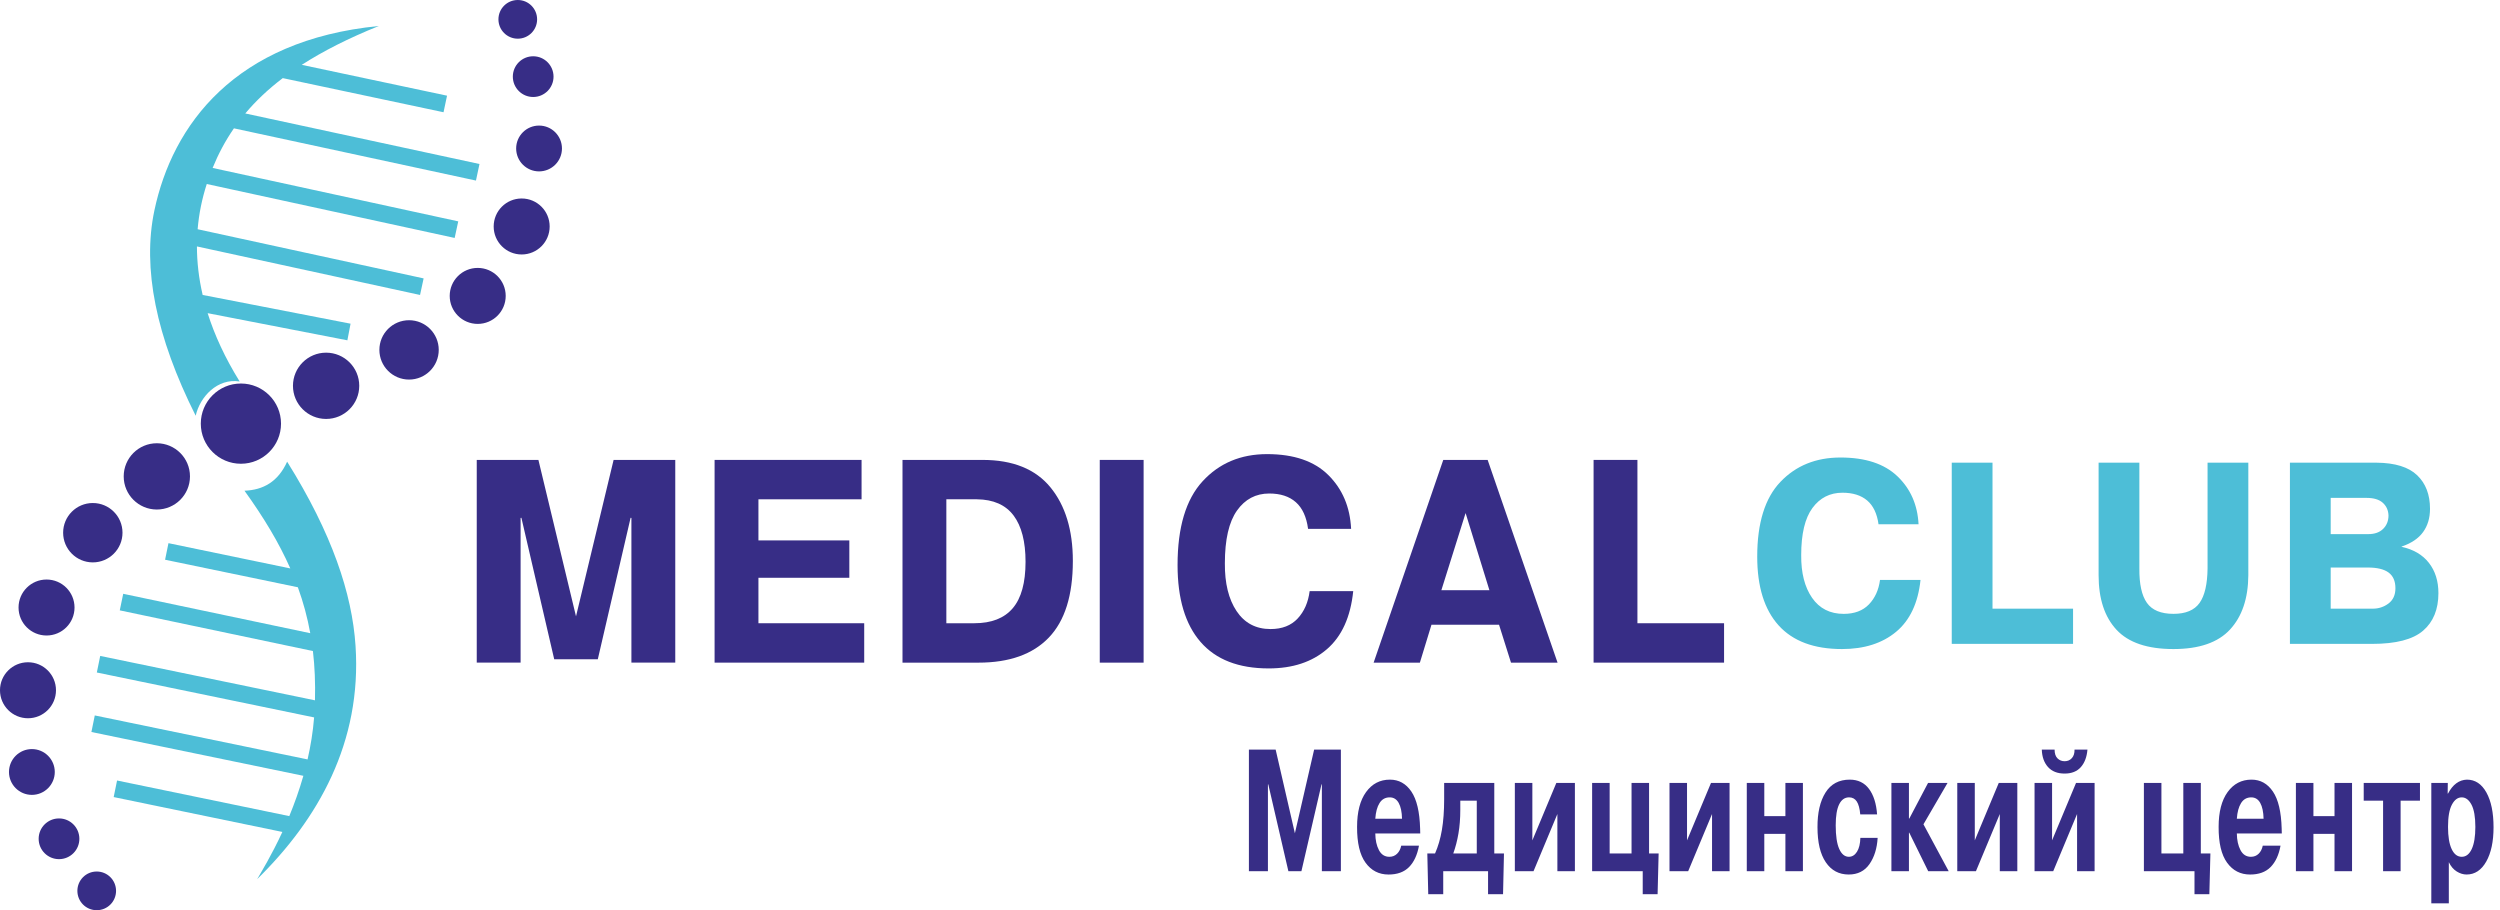
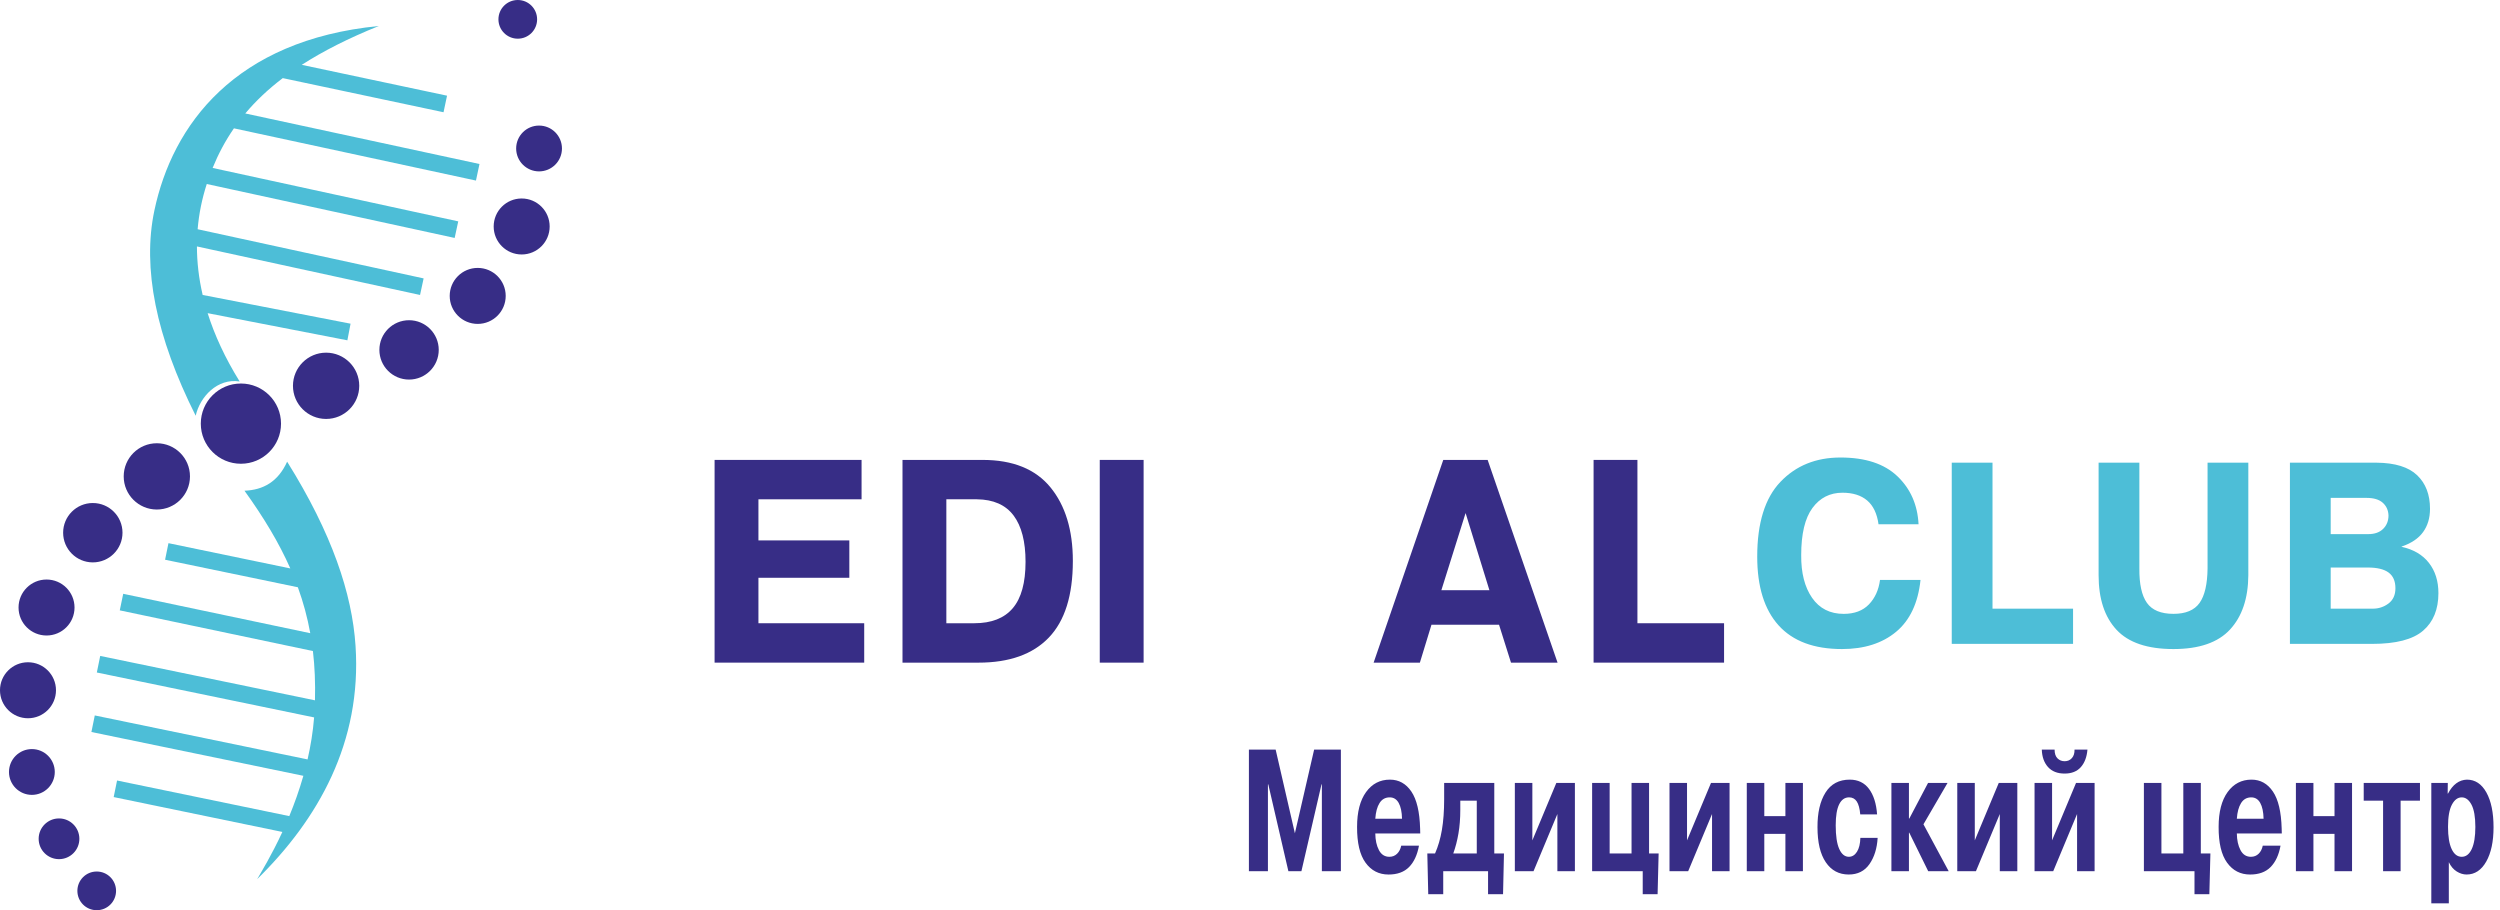
<svg xmlns="http://www.w3.org/2000/svg" width="206" height="75" viewBox="0 0 206 75" fill="none">
-   <path fill-rule="evenodd" clip-rule="evenodd" d="M45.667 54.322L42.963 42.665L42.898 42.677V54.601H39.284V37.897H44.365L47.463 50.788L50.561 37.897H55.642V54.601H52.028V42.677L51.962 42.665L49.259 54.322H45.667Z" fill="#372D86" />
  <path fill-rule="evenodd" clip-rule="evenodd" d="M62.495 44.53H69.985V47.609H62.495V51.355H71.211V54.601H58.882V37.897H70.993V41.142H62.495V44.53Z" fill="#372D86" />
  <path fill-rule="evenodd" clip-rule="evenodd" d="M74.366 37.897H80.957C83.454 37.897 85.319 38.648 86.553 40.152C87.786 41.655 88.403 43.68 88.403 46.225C88.403 49.058 87.743 51.162 86.421 52.538C85.1 53.914 83.169 54.602 80.629 54.602H74.366V37.897ZM77.979 41.142V51.355H80.278C81.694 51.355 82.752 50.942 83.454 50.114C84.154 49.287 84.505 48.014 84.505 46.296C84.505 44.626 84.176 43.353 83.519 42.478C82.863 41.602 81.855 41.157 80.497 41.142H77.979Z" fill="#372D86" />
  <path d="M94.233 37.897H90.62V54.602H94.233V37.897Z" fill="#372D86" />
-   <path fill-rule="evenodd" clip-rule="evenodd" d="M107.915 48.707H111.506C111.287 50.839 110.565 52.434 109.339 53.492C108.112 54.55 106.513 55.078 104.542 55.078C102.06 55.078 100.188 54.351 98.925 52.895C97.662 51.44 97.031 49.327 97.031 46.559C97.031 43.456 97.717 41.158 99.09 39.662C100.462 38.166 102.236 37.419 104.411 37.419C106.616 37.419 108.299 37.996 109.459 39.15C110.62 40.303 111.244 41.779 111.332 43.576H107.785C107.653 42.59 107.317 41.858 106.777 41.381C106.237 40.903 105.507 40.665 104.587 40.665C103.477 40.665 102.59 41.134 101.926 42.073C101.262 43.011 100.929 44.459 100.929 46.417C100.915 48.056 101.236 49.368 101.893 50.354C102.55 51.34 103.485 51.834 104.696 51.834C105.645 51.834 106.39 51.543 106.93 50.962C107.469 50.382 107.798 49.63 107.915 48.707Z" fill="#372D86" />
  <path fill-rule="evenodd" clip-rule="evenodd" d="M118.925 37.897H122.582L128.342 54.602H124.506L123.52 51.476H117.954L116.998 54.602H113.187L118.925 37.897ZM118.768 48.635H122.728L120.765 42.275L118.768 48.635Z" fill="#372D86" />
  <path fill-rule="evenodd" clip-rule="evenodd" d="M142.063 51.355V54.601H131.311V37.897H134.924V51.355H142.063Z" fill="#372D86" />
  <path fill-rule="evenodd" clip-rule="evenodd" d="M154.913 47.787H158.251C158.047 49.693 157.376 51.118 156.236 52.064C155.096 53.009 153.61 53.482 151.778 53.482C149.471 53.482 147.73 52.831 146.556 51.531C145.382 50.23 144.795 48.342 144.795 45.868C144.795 43.095 145.433 41.04 146.709 39.704C147.984 38.368 149.634 37.699 151.656 37.699C153.705 37.699 155.27 38.215 156.348 39.246C157.427 40.277 158.007 41.596 158.089 43.202H154.791C154.669 42.321 154.357 41.667 153.855 41.24C153.353 40.813 152.674 40.6 151.818 40.6C150.787 40.6 149.962 41.02 149.345 41.859C148.727 42.698 148.419 43.992 148.419 45.741C148.406 47.206 148.704 48.379 149.315 49.26C149.926 50.142 150.794 50.583 151.92 50.583C152.803 50.583 153.495 50.323 153.997 49.805C154.499 49.284 154.804 48.612 154.913 47.787ZM170.82 50.155V53.055H160.824V38.125H164.183V50.155H170.82ZM172.925 38.125H176.284V46.828C176.27 48.121 176.478 49.071 176.905 49.675C177.333 50.279 178.062 50.581 179.094 50.581C180.098 50.581 180.814 50.283 181.241 49.686C181.669 49.088 181.889 48.136 181.903 46.828V38.125H185.262V47.404C185.248 49.309 184.746 50.799 183.755 51.872C182.764 52.946 181.211 53.482 179.093 53.482C176.949 53.482 175.384 52.952 174.401 51.893C173.417 50.834 172.925 49.337 172.925 47.404V38.125H172.925ZM188.69 38.125H195.835C197.356 38.14 198.468 38.484 199.174 39.16C199.88 39.836 200.233 40.756 200.233 41.922C200.233 42.676 200.043 43.316 199.663 43.842C199.283 44.368 198.693 44.767 197.892 45.037V45.058C198.869 45.271 199.619 45.712 200.141 46.38C200.664 47.049 200.925 47.88 200.925 48.876C200.925 50.212 200.505 51.244 199.663 51.968C198.822 52.694 197.423 53.056 195.469 53.056H188.69V38.125H188.69ZM192.049 41.026V44.012H195.143C195.673 44.012 196.083 43.866 196.375 43.575C196.667 43.283 196.812 42.917 196.812 42.477C196.799 42.05 196.643 41.702 196.344 41.431C196.045 41.161 195.597 41.026 195 41.026H192.049ZM192.049 46.763V50.154H195.53C196.005 50.154 196.432 50.012 196.812 49.728C197.193 49.443 197.383 49.024 197.383 48.47C197.383 47.887 197.196 47.457 196.823 47.18C196.45 46.902 195.876 46.764 195.102 46.764H192.049V46.763Z" fill="#4DBED7" />
  <path fill-rule="evenodd" clip-rule="evenodd" d="M106.163 71.788L104.506 64.627L104.477 64.634V71.789H102.91V61.765H105.113L106.699 68.662L108.285 61.765H110.489V71.788H108.922V64.633L108.893 64.626L107.236 71.788H106.163V71.788ZM115.461 69.684H116.923C116.784 70.448 116.511 71.034 116.107 71.445C115.701 71.856 115.138 72.061 114.416 72.061C113.624 72.061 112.992 71.737 112.521 71.087C112.049 70.438 111.817 69.454 111.823 68.137C111.823 66.906 112.069 65.948 112.564 65.266C113.058 64.584 113.713 64.242 114.529 64.242C115.264 64.242 115.853 64.569 116.296 65.223C116.74 65.877 116.98 66.896 117.018 68.28L117.028 68.68H113.324C113.33 69.225 113.43 69.68 113.623 70.048C113.816 70.416 114.103 70.6 114.483 70.6C114.736 70.6 114.949 70.516 115.119 70.349C115.29 70.183 115.403 69.961 115.461 69.684ZM113.324 67.464H115.527C115.515 66.901 115.422 66.467 115.252 66.161C115.081 65.856 114.834 65.703 114.512 65.703C114.151 65.703 113.872 65.858 113.676 66.169C113.479 66.479 113.362 66.911 113.324 67.464ZM117.611 70.328H118.247C118.5 69.756 118.689 69.109 118.812 68.388C118.935 67.668 118.998 66.824 118.998 65.861V64.515H123.129V70.328H123.927L123.851 73.68H122.616V71.789H118.922V73.68H117.687L117.611 70.328ZM121.686 65.975H120.328V66.734C120.328 67.44 120.277 68.089 120.176 68.681C120.074 69.274 119.933 69.822 119.748 70.328H121.686V65.975ZM126.267 69.247L128.242 64.514H129.772V71.788H128.328V67.075L126.362 71.788H124.823V64.514H126.266V69.247H126.267ZM132.635 70.328H134.439V64.515H135.883V70.328H136.671L136.586 73.68H135.36V71.789H131.191V64.514H132.635V70.328H132.635ZM139.011 69.247L140.986 64.514H142.516V71.788H141.072V67.075L139.105 71.788H137.567V64.514H139.011V69.247ZM145.378 68.71V71.788H143.935V64.514H145.378V67.249H147.117V64.514H148.56V71.788H147.117V68.71H145.378ZM153.294 69.039H154.718C154.668 69.909 154.443 70.629 154.044 71.202C153.646 71.774 153.075 72.06 152.335 72.06C151.531 72.06 150.901 71.724 150.445 71.051C149.988 70.378 149.761 69.416 149.761 68.165C149.755 66.972 149.975 66.02 150.421 65.309C150.867 64.598 151.534 64.242 152.42 64.242C153.098 64.242 153.627 64.497 154.007 65.007C154.387 65.518 154.608 66.218 154.672 67.105H153.285C153.241 66.618 153.144 66.263 152.996 66.038C152.847 65.814 152.636 65.702 152.364 65.702C152.01 65.702 151.738 65.893 151.548 66.275C151.358 66.657 151.263 67.234 151.263 68.007C151.263 68.876 151.36 69.525 151.553 69.954C151.746 70.384 152.01 70.599 152.346 70.599C152.618 70.599 152.842 70.46 153.016 70.184C153.188 69.909 153.281 69.526 153.294 69.039ZM157.324 67.454L158.872 64.514H160.478L158.493 67.922L160.573 71.788H158.885L157.324 68.614L157.296 68.607V71.788H155.852V64.514H157.296V67.438L157.324 67.454ZM162.723 69.247L164.698 64.514H166.227V71.788H164.783V67.075L162.817 71.788H161.279V64.514H162.723V69.247ZM169.09 69.247L171.065 64.514H172.595V71.788H171.151V67.075L169.185 71.788H167.647V64.514H169.091V69.247H169.09ZM168.244 61.765H169.299C169.299 62.09 169.378 62.331 169.537 62.488C169.695 62.646 169.891 62.725 170.125 62.725C170.372 62.725 170.572 62.639 170.724 62.467C170.876 62.295 170.948 62.062 170.942 61.766H172.006C171.955 62.377 171.773 62.859 171.46 63.212C171.146 63.565 170.702 63.742 170.125 63.742C169.537 63.742 169.081 63.563 168.757 63.205C168.435 62.847 168.263 62.367 168.244 61.765Z" fill="#372D86" />
  <path fill-rule="evenodd" clip-rule="evenodd" d="M178.1 70.328H179.905V64.515H181.348V70.328H182.137L182.051 73.68H180.826V71.789H176.657V64.514H178.101V70.328H178.1ZM186.452 69.684H187.915C187.776 70.448 187.503 71.034 187.098 71.445C186.693 71.856 186.13 72.061 185.408 72.061C184.616 72.061 183.984 71.737 183.513 71.087C183.041 70.438 182.808 69.454 182.815 68.137C182.815 66.906 183.061 65.948 183.556 65.266C184.05 64.584 184.705 64.242 185.522 64.242C186.257 64.242 186.845 64.569 187.288 65.223C187.732 65.877 187.973 66.896 188.01 68.28L188.02 68.68H184.316C184.322 69.225 184.422 69.68 184.615 70.048C184.808 70.416 185.095 70.6 185.475 70.6C185.728 70.6 185.941 70.516 186.111 70.349C186.282 70.183 186.395 69.961 186.452 69.684ZM184.315 67.464H186.519C186.506 66.901 186.414 66.467 186.243 66.161C186.072 65.856 185.825 65.703 185.502 65.703C185.141 65.703 184.863 65.858 184.667 66.169C184.47 66.479 184.353 66.911 184.315 67.464ZM190.626 68.71V71.788H189.182V64.514H190.626V67.249H192.364V64.514H193.808V71.788H192.364V68.71H190.626ZM196.366 65.975H194.77V64.514H199.405V65.975H197.81V71.788H196.366V65.975ZM200.34 64.514H201.698L201.688 65.388H201.717C201.914 65.015 202.141 64.733 202.401 64.543C202.66 64.352 202.951 64.252 203.275 64.242C203.952 64.242 204.487 64.595 204.88 65.302C205.272 66.008 205.468 66.963 205.468 68.165C205.468 69.34 205.268 70.282 204.866 70.993C204.463 71.704 203.923 72.06 203.246 72.06C202.974 72.06 202.703 71.977 202.434 71.81C202.165 71.643 201.949 71.387 201.783 71.043V74.437H200.34V64.514ZM201.717 68.137C201.717 68.93 201.817 69.538 202.016 69.963C202.216 70.388 202.493 70.6 202.848 70.6C203.196 70.6 203.47 70.388 203.67 69.963C203.869 69.539 203.969 68.93 203.969 68.137C203.969 67.316 203.863 66.705 203.651 66.305C203.438 65.904 203.171 65.703 202.848 65.703C202.518 65.703 202.248 65.904 202.036 66.305C201.823 66.705 201.717 67.316 201.717 68.137Z" fill="#372D86" />
  <path d="M19.851 38.213C21.676 38.213 23.156 36.733 23.156 34.908C23.156 33.082 21.676 31.602 19.851 31.602C18.026 31.602 16.546 33.082 16.546 34.908C16.546 36.733 18.026 38.213 19.851 38.213Z" fill="#372D86" />
  <path d="M26.871 34.521C28.379 34.521 29.602 33.299 29.602 31.791C29.602 30.283 28.379 29.06 26.871 29.06C25.363 29.06 24.14 30.283 24.14 31.791C24.14 33.299 25.363 34.521 26.871 34.521Z" fill="#372D86" />
  <path d="M12.923 41.985C14.431 41.985 15.654 40.763 15.654 39.255C15.654 37.747 14.431 36.524 12.923 36.524C11.415 36.524 10.193 37.747 10.193 39.255C10.193 40.763 11.415 41.985 12.923 41.985Z" fill="#372D86" />
  <path d="M33.706 31.277C35.057 31.277 36.152 30.182 36.152 28.831C36.152 27.48 35.057 26.386 33.706 26.386C32.356 26.386 31.261 27.48 31.261 28.831C31.261 30.182 32.356 31.277 33.706 31.277Z" fill="#372D86" />
  <path d="M7.648 46.341C8.999 46.341 10.094 45.246 10.094 43.895C10.094 42.544 8.999 41.449 7.648 41.449C6.297 41.449 5.202 42.544 5.202 43.895C5.202 45.246 6.297 46.341 7.648 46.341Z" fill="#372D86" />
  <path d="M3.835 52.366C5.109 52.366 6.141 51.334 6.141 50.06C6.141 48.786 5.109 47.753 3.835 47.753C2.561 47.753 1.528 48.786 1.528 50.06C1.528 51.334 2.561 52.366 3.835 52.366Z" fill="#372D86" />
  <path d="M39.363 26.69C40.637 26.69 41.67 25.657 41.67 24.383C41.67 23.109 40.637 22.076 39.363 22.076C38.089 22.076 37.056 23.109 37.056 24.383C37.056 25.657 38.089 26.69 39.363 26.69Z" fill="#372D86" />
  <path d="M42.985 20.969C44.259 20.969 45.292 19.936 45.292 18.662C45.292 17.388 44.259 16.355 42.985 16.355C41.711 16.355 40.679 17.388 40.679 18.662C40.679 19.936 41.711 20.969 42.985 20.969Z" fill="#372D86" />
  <path d="M2.306 59.184C3.58 59.184 4.613 58.151 4.613 56.877C4.613 55.603 3.58 54.57 2.306 54.57C1.032 54.57 -0.001 55.603 -0.001 56.877C-0.001 58.151 1.032 59.184 2.306 59.184Z" fill="#372D86" />
  <path d="M44.418 14.123C45.461 14.123 46.306 13.277 46.306 12.235C46.306 11.193 45.461 10.347 44.418 10.347C43.376 10.347 42.531 11.193 42.531 12.235C42.531 13.277 43.376 14.123 44.418 14.123Z" fill="#372D86" />
-   <path d="M43.934 7.992C44.86 7.992 45.611 7.241 45.611 6.315C45.611 5.388 44.86 4.637 43.934 4.637C43.008 4.637 42.257 5.388 42.257 6.315C42.257 7.241 43.008 7.992 43.934 7.992Z" fill="#372D86" />
  <path d="M42.665 3.188C43.545 3.188 44.258 2.474 44.258 1.594C44.258 0.714 43.545 0 42.665 0C41.785 0 41.071 0.714 41.071 1.594C41.071 2.474 41.785 3.188 42.665 3.188Z" fill="#372D86" />
  <path d="M7.969 75.001C8.85 75.001 9.563 74.287 9.563 73.407C9.563 72.527 8.85 71.813 7.969 71.813C7.089 71.813 6.376 72.527 6.376 73.407C6.376 74.287 7.089 75.001 7.969 75.001Z" fill="#372D86" />
  <path d="M4.863 70.794C5.789 70.794 6.54 70.043 6.54 69.117C6.54 68.19 5.789 67.439 4.863 67.439C3.936 67.439 3.185 68.19 3.185 69.117C3.185 70.043 3.936 70.794 4.863 70.794Z" fill="#372D86" />
  <path d="M2.627 65.498C3.669 65.498 4.514 64.653 4.514 63.611C4.514 62.569 3.669 61.724 2.627 61.724C1.585 61.724 0.74 62.569 0.74 63.611C0.74 64.653 1.585 65.498 2.627 65.498Z" fill="#372D86" />
  <path fill-rule="evenodd" clip-rule="evenodd" d="M20.145 40.435C21.687 40.377 22.916 39.696 23.66 38.042C27.36 43.961 29.014 48.916 29.297 53.225C29.82 61.149 26.235 67.49 21.192 72.44C21.512 71.882 22.368 70.497 23.267 68.552L9.368 65.679L9.646 64.314L23.838 67.247C24.253 66.24 24.656 65.124 24.997 63.927L7.532 60.317L7.81 58.952L25.343 62.576C25.596 61.472 25.788 60.312 25.883 59.115L7.979 55.414L8.257 54.049L25.953 57.707C25.991 56.279 25.936 54.934 25.784 53.646L9.869 50.294L10.153 48.929L25.566 52.176C25.331 50.872 24.991 49.62 24.544 48.391L13.603 46.122L13.881 44.757L23.921 46.839C22.988 44.724 21.732 42.64 20.145 40.435Z" fill="#4DBED7" />
  <path fill-rule="evenodd" clip-rule="evenodd" d="M16.125 34.257C16.473 32.698 17.915 31.14 19.748 31.435C18.539 29.484 17.678 27.605 17.11 25.805L28.624 28.042L28.886 26.672L16.699 24.304C16.378 22.919 16.229 21.585 16.227 20.306L34.612 24.305L34.906 22.94L16.285 18.889C16.394 17.584 16.656 16.34 17.038 15.162L37.464 19.607L37.759 18.241L17.52 13.839C17.988 12.689 18.564 11.604 19.276 10.575L39.219 14.879L39.509 13.514L20.211 9.349C21.072 8.324 22.091 7.356 23.3 6.437L36.547 9.249L36.836 7.884L24.865 5.343C26.625 4.209 28.72 3.148 31.215 2.142C19.369 3.303 14.204 10.285 12.717 17.364C11.725 22.083 12.841 27.706 16.125 34.257Z" fill="#4DBED7" />
</svg>